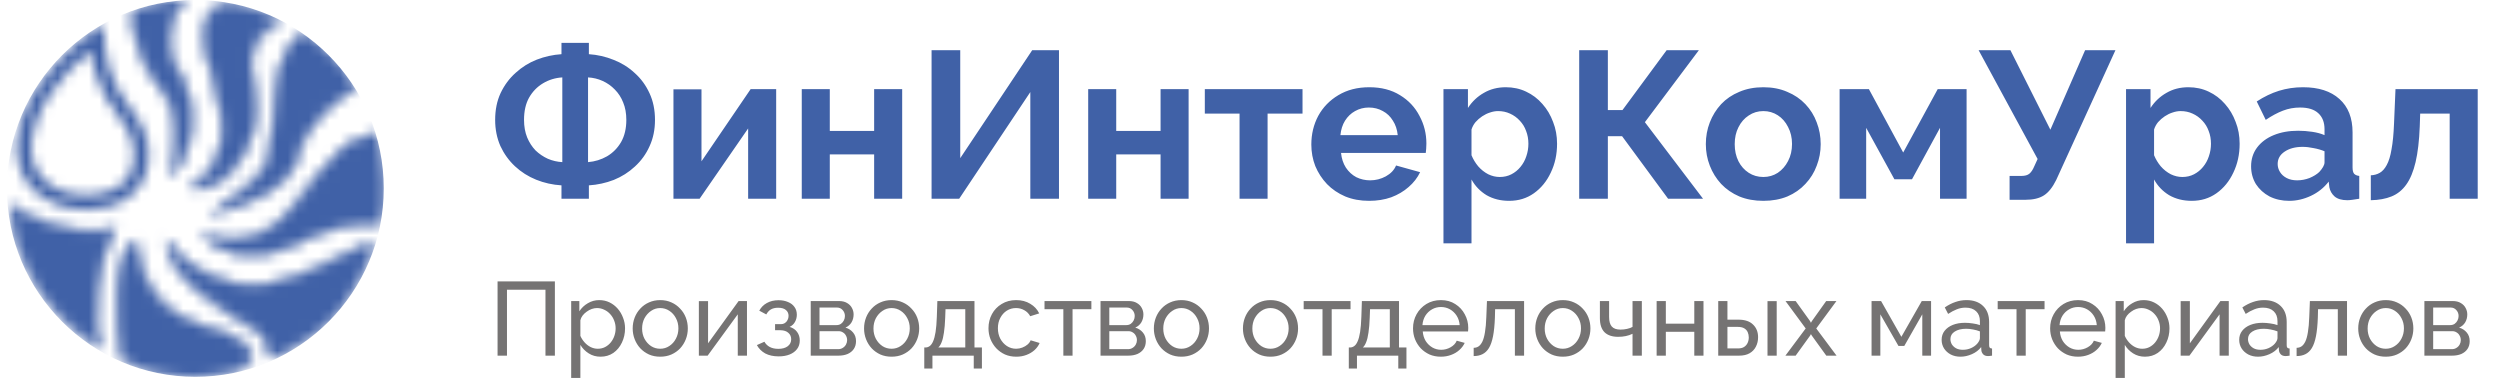
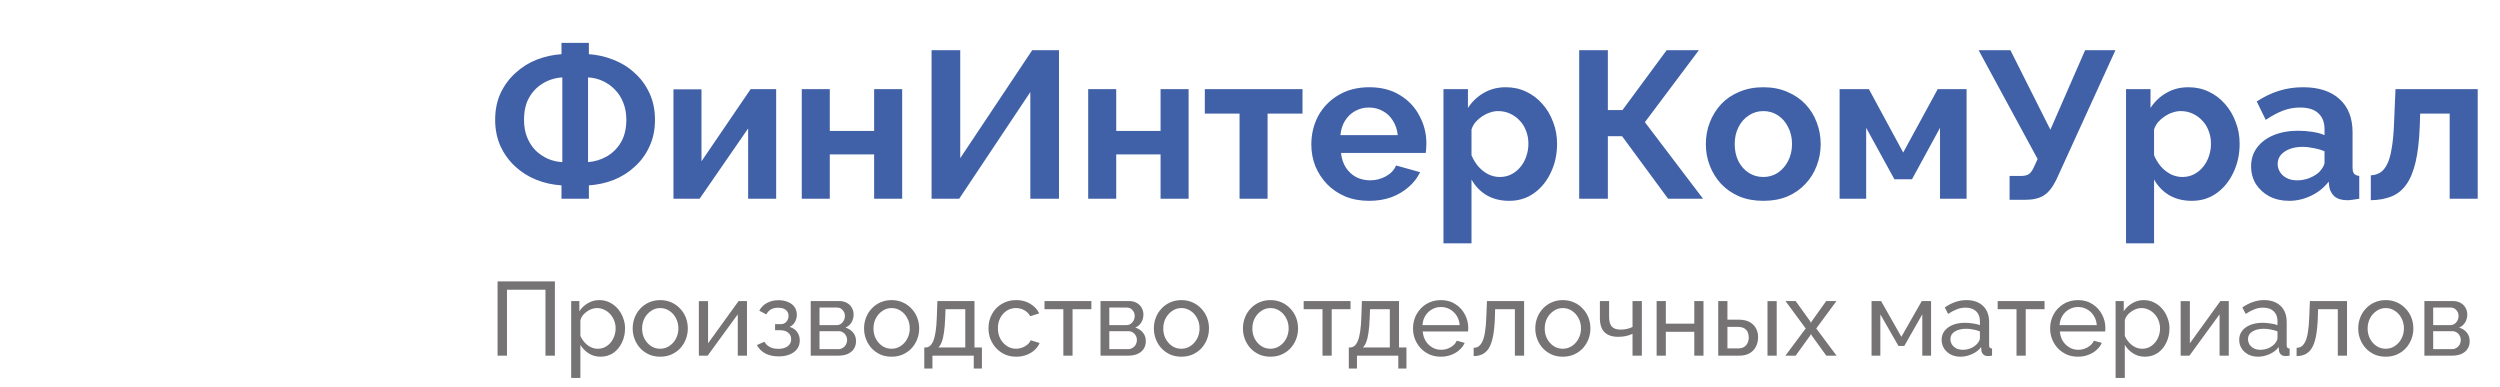
<svg xmlns="http://www.w3.org/2000/svg" width="239" height="37" viewBox="0 0 239 37" fill="none">
  <mask id="mask0_299_4979" style="mask-type:alpha" maskUnits="userSpaceOnUse" x="0" y="-1" width="37" height="38">
-     <path d="M25.914 27.102C21.201 28.045 17.329 24.914 15.982 23.23C16.319 26.429 20.484 29.195 24.399 31.479C26.419 32.657 24.904 34.845 26.924 33.835C32.457 30.985 33.815 27.967 35.323 24.616L35.341 24.577C36.856 21.21 31.806 25.924 25.914 27.102Z" fill="black" stroke="black" stroke-width="0.281" />
    <path d="M19.853 31.31C15.544 30.098 13.625 27.607 12.952 23.062C10.662 24.408 11.1 30.974 11.605 34.172C14.702 36.461 20.527 36.36 23.052 35.182C24.936 34.303 24.163 32.522 19.853 31.31Z" fill="black" stroke="black" stroke-width="0.281" />
    <path d="M28.439 14.982C29.112 11.952 32.086 9.371 33.993 8.417C32.478 5.387 29.673 3.535 29.112 3.198C25.577 4.882 26.483 12.217 25.745 14.982C25.072 17.507 22.042 18.854 20.358 20.369C23.052 19.864 27.767 18.006 28.439 14.982Z" fill="black" stroke="black" stroke-width="0.281" />
    <path d="M19.854 5.555C18.776 1.65 20.527 0.505 21.706 0.337C22.514 0.202 25.633 1.234 26.924 1.852L26.082 2.357C21.537 5.555 26.082 8.585 23.726 13.803C21.89 17.869 19.237 18.236 18.339 18.012C22.716 14.813 21.201 10.437 19.854 5.555Z" fill="black" stroke="black" stroke-width="0.281" />
    <path d="M12.279 11.278C9.56 7.932 9.361 5.218 9.249 3.535C7.79 4.545 4.277 7.432 2.852 11.278C0.857 16.665 4.5 19.359 8.239 19.359C14.169 19.359 14.467 13.972 12.279 11.278Z" stroke="black" stroke-width="1.403" />
    <path d="M9.585 33.162C8.575 30.637 9.36 24.745 10.931 21.883C7.026 22.826 2.515 20.761 1 19.695C1.337 25.587 5.714 31.31 9.585 33.162Z" fill="black" stroke="black" stroke-width="0.281" />
    <path d="M17.5 0C16.019 0 13.738 0.729 12.784 1.01C12.559 2.693 13.236 5.966 15.48 8.585C17.5 10.942 16.659 14.813 16.49 16.665C18.51 14.645 18.995 9.729 16.995 6.733C15.309 4.208 16.49 1.291 17.5 0Z" fill="black" stroke="black" stroke-width="0.281" />
    <path d="M28.102 19.695C24.735 24.005 21.2 22.893 19.517 22.557C21.2 24.577 25.24 24.913 28.438 23.23C31.249 21.751 33.993 21.21 36.35 21.378C37.023 19.628 36.687 14.982 36.013 12.793C32.983 13.467 32.31 14.309 28.102 19.695Z" fill="black" stroke="black" stroke-width="0.281" />
  </mask>
  <g mask="url(#mask0_299_4979)">
-     <circle cx="18.676" cy="18.012" r="18.012" fill="#4061A7" />
-   </g>
+     </g>
  <path d="M53.677 19V17.72C52.824 17.667 52.017 17.487 51.257 17.18C50.497 16.873 49.824 16.447 49.237 15.9C48.65 15.353 48.184 14.707 47.837 13.96C47.504 13.2 47.337 12.367 47.337 11.46C47.337 10.5 47.51 9.647 47.857 8.9C48.217 8.14 48.697 7.493 49.297 6.96C49.897 6.413 50.57 5.993 51.317 5.7C52.077 5.407 52.864 5.233 53.677 5.18V4.1H56.297V5.18C57.11 5.233 57.897 5.413 58.657 5.72C59.417 6.013 60.09 6.433 60.677 6.98C61.277 7.513 61.75 8.16 62.097 8.92C62.444 9.667 62.617 10.513 62.617 11.46C62.617 12.393 62.444 13.233 62.097 13.98C61.764 14.727 61.297 15.373 60.697 15.92C60.11 16.467 59.437 16.893 58.677 17.2C57.917 17.493 57.123 17.667 56.297 17.72V19H53.677ZM53.757 15.5V7.4C53.09 7.44 52.477 7.627 51.917 7.96C51.357 8.293 50.91 8.753 50.577 9.34C50.257 9.913 50.097 10.62 50.097 11.46C50.097 12.087 50.197 12.647 50.397 13.14C50.597 13.62 50.864 14.033 51.197 14.38C51.544 14.713 51.937 14.98 52.377 15.18C52.817 15.367 53.277 15.473 53.757 15.5ZM56.217 15.5C56.87 15.447 57.477 15.26 58.037 14.94C58.597 14.607 59.044 14.153 59.377 13.58C59.71 12.993 59.877 12.287 59.877 11.46C59.877 10.833 59.777 10.28 59.577 9.8C59.39 9.32 59.123 8.907 58.777 8.56C58.444 8.213 58.057 7.94 57.617 7.74C57.177 7.54 56.71 7.427 56.217 7.4V15.5ZM64.382 19V8.54H67.062V15.42L71.762 8.52H74.202V19H71.522V12.28L66.882 19H64.382ZM76.648 19V8.52H79.328V12.52H83.568V8.52H86.248V19H83.568V14.76H79.328V19H76.648ZM89.058 19V4.8H91.799V15.12L98.678 4.8H101.239V19H98.499V8.8L91.698 19H89.058ZM104.031 19V8.52H106.711V12.52H110.951V8.52H113.631V19H110.951V14.76H106.711V19H104.031ZM118.501 19V10.86H115.181V8.52H124.521V10.86H121.181V19H118.501ZM130.883 19.2C130.043 19.2 129.283 19.06 128.603 18.78C127.923 18.487 127.343 18.093 126.863 17.6C126.383 17.093 126.009 16.52 125.743 15.88C125.489 15.227 125.363 14.54 125.363 13.82C125.363 12.82 125.583 11.907 126.023 11.08C126.476 10.253 127.116 9.593 127.943 9.1C128.783 8.593 129.769 8.34 130.903 8.34C132.049 8.34 133.029 8.593 133.843 9.1C134.656 9.593 135.276 10.253 135.703 11.08C136.143 11.893 136.363 12.773 136.363 13.72C136.363 13.88 136.356 14.047 136.343 14.22C136.329 14.38 136.316 14.513 136.303 14.62H128.203C128.256 15.153 128.409 15.62 128.663 16.02C128.929 16.42 129.263 16.727 129.663 16.94C130.076 17.14 130.516 17.24 130.983 17.24C131.516 17.24 132.016 17.113 132.483 16.86C132.963 16.593 133.289 16.247 133.463 15.82L135.763 16.46C135.509 16.993 135.143 17.467 134.663 17.88C134.196 18.293 133.643 18.62 133.003 18.86C132.363 19.087 131.656 19.2 130.883 19.2ZM128.143 12.92H133.623C133.569 12.387 133.416 11.927 133.163 11.54C132.923 11.14 132.603 10.833 132.203 10.62C131.803 10.393 131.356 10.28 130.863 10.28C130.383 10.28 129.943 10.393 129.543 10.62C129.156 10.833 128.836 11.14 128.583 11.54C128.343 11.927 128.196 12.387 128.143 12.92ZM144.275 19.2C143.462 19.2 142.742 19.02 142.115 18.66C141.502 18.287 141.022 17.787 140.675 17.16V23.26H137.995V8.52H140.335V10.32C140.735 9.707 141.242 9.227 141.855 8.88C142.469 8.52 143.169 8.34 143.955 8.34C144.662 8.34 145.309 8.48 145.895 8.76C146.495 9.04 147.015 9.433 147.455 9.94C147.895 10.433 148.235 11.007 148.475 11.66C148.729 12.3 148.855 12.993 148.855 13.74C148.855 14.753 148.655 15.673 148.255 16.5C147.869 17.327 147.329 17.987 146.635 18.48C145.955 18.96 145.169 19.2 144.275 19.2ZM143.375 16.92C143.789 16.92 144.162 16.833 144.495 16.66C144.829 16.487 145.115 16.253 145.355 15.96C145.609 15.653 145.795 15.313 145.915 14.94C146.049 14.553 146.115 14.153 146.115 13.74C146.115 13.3 146.042 12.893 145.895 12.52C145.762 12.147 145.562 11.82 145.295 11.54C145.029 11.247 144.715 11.02 144.355 10.86C144.009 10.7 143.629 10.62 143.215 10.62C142.962 10.62 142.702 10.667 142.435 10.76C142.182 10.84 141.935 10.96 141.695 11.12C141.455 11.28 141.242 11.467 141.055 11.68C140.882 11.893 140.755 12.127 140.675 12.38V14.84C140.835 15.227 141.049 15.58 141.315 15.9C141.595 16.22 141.915 16.473 142.275 16.66C142.635 16.833 143.002 16.92 143.375 16.92ZM150.971 19V4.8H153.711V10.52H155.111L159.331 4.8H162.411L157.251 11.68L162.811 19H159.471L155.071 13.02H153.711V19H150.971ZM168.578 19.2C167.724 19.2 166.958 19.06 166.278 18.78C165.598 18.487 165.018 18.087 164.538 17.58C164.071 17.073 163.711 16.493 163.458 15.84C163.204 15.187 163.078 14.5 163.078 13.78C163.078 13.047 163.204 12.353 163.458 11.7C163.711 11.047 164.071 10.467 164.538 9.96C165.018 9.453 165.598 9.06 166.278 8.78C166.958 8.487 167.724 8.34 168.578 8.34C169.431 8.34 170.191 8.487 170.858 8.78C171.538 9.06 172.118 9.453 172.598 9.96C173.078 10.467 173.438 11.047 173.678 11.7C173.931 12.353 174.058 13.047 174.058 13.78C174.058 14.5 173.931 15.187 173.678 15.84C173.438 16.493 173.078 17.073 172.598 17.58C172.131 18.087 171.558 18.487 170.878 18.78C170.198 19.06 169.431 19.2 168.578 19.2ZM165.838 13.78C165.838 14.393 165.958 14.94 166.198 15.42C166.438 15.887 166.764 16.253 167.178 16.52C167.591 16.787 168.058 16.92 168.578 16.92C169.084 16.92 169.544 16.787 169.958 16.52C170.371 16.24 170.698 15.867 170.938 15.4C171.191 14.92 171.318 14.373 171.318 13.76C171.318 13.16 171.191 12.62 170.938 12.14C170.698 11.66 170.371 11.287 169.958 11.02C169.544 10.753 169.084 10.62 168.578 10.62C168.058 10.62 167.591 10.76 167.178 11.04C166.764 11.307 166.438 11.68 166.198 12.16C165.958 12.627 165.838 13.167 165.838 13.78ZM175.866 19V8.52H178.666L181.946 14.58L185.246 8.52H188.006V19H185.466V12.22L182.786 17.14H181.106L178.406 12.22V19H175.866ZM192.116 19.1V16.82H193.236C193.583 16.82 193.843 16.747 194.016 16.6C194.189 16.453 194.343 16.22 194.476 15.9L194.796 15.2L189.156 4.8H192.196L196.016 12.4L199.336 4.8H202.236L196.576 17.2C196.229 17.907 195.836 18.4 195.396 18.68C194.956 18.96 194.369 19.1 193.636 19.1H192.116ZM209.529 19.2C208.716 19.2 207.996 19.02 207.369 18.66C206.756 18.287 206.276 17.787 205.929 17.16V23.26H203.249V8.52H205.589V10.32C205.989 9.707 206.496 9.227 207.109 8.88C207.723 8.52 208.423 8.34 209.209 8.34C209.916 8.34 210.563 8.48 211.149 8.76C211.749 9.04 212.269 9.433 212.709 9.94C213.149 10.433 213.489 11.007 213.729 11.66C213.983 12.3 214.109 12.993 214.109 13.74C214.109 14.753 213.909 15.673 213.509 16.5C213.123 17.327 212.583 17.987 211.889 18.48C211.209 18.96 210.423 19.2 209.529 19.2ZM208.629 16.92C209.043 16.92 209.416 16.833 209.749 16.66C210.083 16.487 210.369 16.253 210.609 15.96C210.863 15.653 211.049 15.313 211.169 14.94C211.303 14.553 211.369 14.153 211.369 13.74C211.369 13.3 211.296 12.893 211.149 12.52C211.016 12.147 210.816 11.82 210.549 11.54C210.283 11.247 209.969 11.02 209.609 10.86C209.263 10.7 208.883 10.62 208.469 10.62C208.216 10.62 207.956 10.667 207.689 10.76C207.436 10.84 207.189 10.96 206.949 11.12C206.709 11.28 206.496 11.467 206.309 11.68C206.136 11.893 206.009 12.127 205.929 12.38V14.84C206.089 15.227 206.303 15.58 206.569 15.9C206.849 16.22 207.169 16.473 207.529 16.66C207.889 16.833 208.256 16.92 208.629 16.92ZM215.205 15.9C215.205 15.22 215.392 14.627 215.765 14.12C216.152 13.6 216.685 13.2 217.365 12.92C218.045 12.64 218.825 12.5 219.705 12.5C220.145 12.5 220.592 12.533 221.045 12.6C221.498 12.667 221.892 12.773 222.225 12.92V12.36C222.225 11.693 222.025 11.18 221.625 10.82C221.238 10.46 220.658 10.28 219.885 10.28C219.312 10.28 218.765 10.38 218.245 10.58C217.725 10.78 217.178 11.073 216.605 11.46L215.745 9.7C216.438 9.247 217.145 8.907 217.865 8.68C218.598 8.453 219.365 8.34 220.165 8.34C221.658 8.34 222.818 8.713 223.645 9.46C224.485 10.207 224.905 11.273 224.905 12.66V16C224.905 16.28 224.952 16.48 225.045 16.6C225.152 16.72 225.318 16.793 225.545 16.82V19C225.305 19.04 225.085 19.073 224.885 19.1C224.698 19.127 224.538 19.14 224.405 19.14C223.872 19.14 223.465 19.02 223.185 18.78C222.918 18.54 222.752 18.247 222.685 17.9L222.625 17.36C222.172 17.947 221.605 18.4 220.925 18.72C220.245 19.04 219.552 19.2 218.845 19.2C218.152 19.2 217.525 19.06 216.965 18.78C216.418 18.487 215.985 18.093 215.665 17.6C215.358 17.093 215.205 16.527 215.205 15.9ZM221.725 16.44C221.872 16.28 221.992 16.12 222.085 15.96C222.178 15.8 222.225 15.653 222.225 15.52V14.46C221.905 14.327 221.558 14.227 221.185 14.16C220.812 14.08 220.458 14.04 220.125 14.04C219.432 14.04 218.858 14.193 218.405 14.5C217.965 14.793 217.745 15.187 217.745 15.68C217.745 15.947 217.818 16.2 217.965 16.44C218.112 16.68 218.325 16.873 218.605 17.02C218.885 17.167 219.218 17.24 219.605 17.24C220.005 17.24 220.398 17.167 220.785 17.02C221.172 16.86 221.485 16.667 221.725 16.44ZM226.649 19.14V16.76C226.969 16.747 227.256 16.667 227.509 16.52C227.763 16.373 227.983 16.127 228.169 15.78C228.369 15.42 228.523 14.92 228.629 14.28C228.749 13.64 228.829 12.82 228.869 11.82L229.009 8.52H236.869V19H234.189V10.86H231.369L231.329 12.08C231.276 13.453 231.143 14.593 230.929 15.5C230.716 16.407 230.416 17.127 230.029 17.66C229.656 18.18 229.189 18.553 228.629 18.78C228.069 19.007 227.409 19.127 226.649 19.14Z" fill="#4061A7" />
  <path d="M47.567 34V26.9H53.047V34H52.147V27.7H48.467V34H47.567ZM57.414 34.1C56.988 34.1 56.608 33.993 56.275 33.78C55.941 33.567 55.678 33.297 55.484 32.97V36.13H54.605V28.78H55.385V29.76C55.591 29.44 55.861 29.183 56.194 28.99C56.528 28.79 56.891 28.69 57.285 28.69C57.645 28.69 57.974 28.763 58.275 28.91C58.575 29.057 58.834 29.257 59.054 29.51C59.275 29.763 59.444 30.053 59.565 30.38C59.691 30.7 59.755 31.037 59.755 31.39C59.755 31.883 59.654 32.337 59.455 32.75C59.261 33.163 58.988 33.493 58.635 33.74C58.281 33.98 57.874 34.1 57.414 34.1ZM57.145 33.34C57.404 33.34 57.638 33.287 57.844 33.18C58.058 33.067 58.238 32.92 58.385 32.74C58.538 32.553 58.654 32.343 58.734 32.11C58.815 31.877 58.855 31.637 58.855 31.39C58.855 31.13 58.808 30.883 58.715 30.65C58.628 30.417 58.501 30.21 58.334 30.03C58.175 29.85 57.984 29.71 57.764 29.61C57.551 29.503 57.318 29.45 57.065 29.45C56.904 29.45 56.738 29.48 56.565 29.54C56.398 29.6 56.238 29.687 56.084 29.8C55.931 29.907 55.801 30.03 55.694 30.17C55.588 30.31 55.518 30.46 55.484 30.62V32.11C55.584 32.337 55.718 32.543 55.885 32.73C56.051 32.917 56.245 33.067 56.465 33.18C56.684 33.287 56.911 33.34 57.145 33.34ZM63.115 34.1C62.722 34.1 62.365 34.03 62.045 33.89C61.725 33.743 61.448 33.547 61.215 33.3C60.982 33.047 60.802 32.757 60.675 32.43C60.548 32.103 60.485 31.76 60.485 31.4C60.485 31.033 60.548 30.687 60.675 30.36C60.802 30.033 60.982 29.747 61.215 29.5C61.448 29.247 61.725 29.05 62.045 28.91C62.372 28.763 62.728 28.69 63.115 28.69C63.508 28.69 63.865 28.763 64.185 28.91C64.505 29.05 64.782 29.247 65.015 29.5C65.255 29.747 65.438 30.033 65.565 30.36C65.692 30.687 65.755 31.033 65.755 31.4C65.755 31.76 65.692 32.103 65.565 32.43C65.438 32.757 65.258 33.047 65.025 33.3C64.792 33.547 64.512 33.743 64.185 33.89C63.865 34.03 63.508 34.1 63.115 34.1ZM61.385 31.41C61.385 31.77 61.462 32.097 61.615 32.39C61.775 32.683 61.985 32.917 62.245 33.09C62.505 33.257 62.795 33.34 63.115 33.34C63.435 33.34 63.725 33.253 63.985 33.08C64.252 32.907 64.462 32.673 64.615 32.38C64.775 32.08 64.855 31.75 64.855 31.39C64.855 31.03 64.775 30.703 64.615 30.41C64.462 30.117 64.252 29.883 63.985 29.71C63.725 29.537 63.435 29.45 63.115 29.45C62.795 29.45 62.505 29.54 62.245 29.72C61.985 29.893 61.775 30.127 61.615 30.42C61.462 30.713 61.385 31.043 61.385 31.41ZM66.811 34V28.79H67.691V32.82L70.611 28.78H71.411V34H70.531V30.05L67.651 34H66.811ZM74.447 34.07C73.941 34.07 73.511 33.977 73.157 33.79C72.811 33.597 72.544 33.33 72.357 32.99L73.077 32.67C73.197 32.883 73.367 33.05 73.587 33.17C73.814 33.29 74.087 33.35 74.407 33.35C74.787 33.35 75.087 33.267 75.307 33.1C75.527 32.933 75.637 32.71 75.637 32.43C75.637 32.177 75.547 31.973 75.367 31.82C75.194 31.66 74.947 31.577 74.627 31.57H74.097V30.99H74.657C74.797 30.99 74.921 30.957 75.027 30.89C75.141 30.817 75.227 30.72 75.287 30.6C75.354 30.48 75.387 30.347 75.387 30.2C75.387 29.967 75.304 29.78 75.137 29.64C74.971 29.493 74.721 29.42 74.387 29.42C74.114 29.42 73.884 29.473 73.697 29.58C73.517 29.687 73.371 29.847 73.257 30.06L72.587 29.7C72.754 29.387 72.994 29.143 73.307 28.97C73.627 28.79 74.001 28.7 74.427 28.7C74.767 28.7 75.067 28.757 75.327 28.87C75.594 28.977 75.801 29.133 75.947 29.34C76.101 29.547 76.177 29.797 76.177 30.09C76.177 30.337 76.117 30.567 75.997 30.78C75.884 30.987 75.714 31.143 75.487 31.25C75.801 31.343 76.041 31.507 76.207 31.74C76.374 31.967 76.457 32.237 76.457 32.55C76.457 32.87 76.371 33.143 76.197 33.37C76.024 33.597 75.787 33.77 75.487 33.89C75.187 34.01 74.841 34.07 74.447 34.07ZM77.505 34V28.78H80.205C80.518 28.78 80.778 28.843 80.985 28.97C81.191 29.09 81.345 29.247 81.445 29.44C81.551 29.633 81.605 29.84 81.605 30.06C81.605 30.34 81.538 30.593 81.405 30.82C81.271 31.04 81.078 31.207 80.825 31.32C81.125 31.407 81.368 31.563 81.555 31.79C81.741 32.01 81.835 32.283 81.835 32.61C81.835 32.903 81.765 33.153 81.625 33.36C81.485 33.567 81.288 33.727 81.035 33.84C80.781 33.947 80.488 34 80.155 34H77.505ZM78.345 33.38H80.135C80.295 33.38 80.438 33.34 80.565 33.26C80.698 33.18 80.801 33.073 80.875 32.94C80.948 32.807 80.985 32.667 80.985 32.52C80.985 32.36 80.948 32.217 80.875 32.09C80.808 31.957 80.711 31.853 80.585 31.78C80.465 31.7 80.325 31.66 80.165 31.66H78.345V33.38ZM78.345 31.08H79.975C80.135 31.08 80.275 31.04 80.395 30.96C80.515 30.873 80.608 30.763 80.675 30.63C80.741 30.497 80.775 30.357 80.775 30.21C80.775 29.99 80.701 29.8 80.555 29.64C80.415 29.48 80.231 29.4 80.005 29.4H78.345V31.08ZM85.234 34.1C84.841 34.1 84.484 34.03 84.164 33.89C83.844 33.743 83.567 33.547 83.334 33.3C83.101 33.047 82.921 32.757 82.794 32.43C82.668 32.103 82.604 31.76 82.604 31.4C82.604 31.033 82.668 30.687 82.794 30.36C82.921 30.033 83.101 29.747 83.334 29.5C83.567 29.247 83.844 29.05 84.164 28.91C84.491 28.763 84.847 28.69 85.234 28.69C85.627 28.69 85.984 28.763 86.304 28.91C86.624 29.05 86.901 29.247 87.134 29.5C87.374 29.747 87.558 30.033 87.684 30.36C87.811 30.687 87.874 31.033 87.874 31.4C87.874 31.76 87.811 32.103 87.684 32.43C87.558 32.757 87.377 33.047 87.144 33.3C86.911 33.547 86.631 33.743 86.304 33.89C85.984 34.03 85.627 34.1 85.234 34.1ZM83.504 31.41C83.504 31.77 83.581 32.097 83.734 32.39C83.894 32.683 84.104 32.917 84.364 33.09C84.624 33.257 84.914 33.34 85.234 33.34C85.554 33.34 85.844 33.253 86.104 33.08C86.371 32.907 86.581 32.673 86.734 32.38C86.894 32.08 86.974 31.75 86.974 31.39C86.974 31.03 86.894 30.703 86.734 30.41C86.581 30.117 86.371 29.883 86.104 29.71C85.844 29.537 85.554 29.45 85.234 29.45C84.914 29.45 84.624 29.54 84.364 29.72C84.104 29.893 83.894 30.127 83.734 30.42C83.581 30.713 83.504 31.043 83.504 31.41ZM88.361 35.23V33.22H88.471C88.617 33.22 88.751 33.177 88.871 33.09C88.997 33.003 89.107 32.853 89.201 32.64C89.3 32.42 89.38 32.12 89.441 31.74C89.501 31.36 89.54 30.877 89.561 30.29L89.611 28.78H93.16V33.22H93.871V35.23H93.091V34H89.141V35.23H88.361ZM89.701 33.22H92.281V29.56H90.391L90.361 30.37C90.341 30.937 90.3 31.413 90.24 31.8C90.187 32.18 90.114 32.483 90.02 32.71C89.934 32.937 89.827 33.107 89.701 33.22ZM97.159 34.1C96.765 34.1 96.405 34.03 96.079 33.89C95.759 33.743 95.479 33.543 95.239 33.29C95.005 33.037 94.822 32.747 94.689 32.42C94.562 32.093 94.499 31.747 94.499 31.38C94.499 30.887 94.609 30.437 94.829 30.03C95.049 29.623 95.359 29.3 95.759 29.06C96.159 28.813 96.622 28.69 97.149 28.69C97.662 28.69 98.109 28.807 98.489 29.04C98.875 29.267 99.162 29.573 99.349 29.96L98.489 30.23C98.355 29.983 98.169 29.793 97.929 29.66C97.689 29.52 97.422 29.45 97.129 29.45C96.809 29.45 96.515 29.533 96.249 29.7C95.989 29.867 95.782 30.097 95.629 30.39C95.475 30.677 95.399 31.007 95.399 31.38C95.399 31.747 95.475 32.08 95.629 32.38C95.789 32.673 95.999 32.907 96.259 33.08C96.525 33.253 96.819 33.34 97.139 33.34C97.345 33.34 97.542 33.303 97.729 33.23C97.922 33.157 98.089 33.06 98.229 32.94C98.375 32.813 98.475 32.677 98.529 32.53L99.389 32.79C99.282 33.043 99.119 33.27 98.899 33.47C98.685 33.663 98.429 33.817 98.129 33.93C97.835 34.043 97.512 34.1 97.159 34.1ZM101.656 34V29.56H99.856V28.78H104.336V29.56H102.536V34H101.656ZM105.21 34V28.78H107.91C108.223 28.78 108.483 28.843 108.69 28.97C108.896 29.09 109.05 29.247 109.15 29.44C109.256 29.633 109.31 29.84 109.31 30.06C109.31 30.34 109.243 30.593 109.11 30.82C108.976 31.04 108.783 31.207 108.53 31.32C108.83 31.407 109.073 31.563 109.26 31.79C109.446 32.01 109.54 32.283 109.54 32.61C109.54 32.903 109.47 33.153 109.33 33.36C109.19 33.567 108.993 33.727 108.74 33.84C108.486 33.947 108.193 34 107.86 34H105.21ZM106.05 33.38H107.84C108 33.38 108.143 33.34 108.27 33.26C108.403 33.18 108.506 33.073 108.58 32.94C108.653 32.807 108.69 32.667 108.69 32.52C108.69 32.36 108.653 32.217 108.58 32.09C108.513 31.957 108.416 31.853 108.29 31.78C108.17 31.7 108.03 31.66 107.87 31.66H106.05V33.38ZM106.05 31.08H107.68C107.84 31.08 107.98 31.04 108.1 30.96C108.22 30.873 108.313 30.763 108.38 30.63C108.446 30.497 108.48 30.357 108.48 30.21C108.48 29.99 108.406 29.8 108.26 29.64C108.12 29.48 107.936 29.4 107.71 29.4H106.05V31.08ZM112.939 34.1C112.546 34.1 112.189 34.03 111.869 33.89C111.549 33.743 111.273 33.547 111.039 33.3C110.806 33.047 110.626 32.757 110.499 32.43C110.373 32.103 110.309 31.76 110.309 31.4C110.309 31.033 110.373 30.687 110.499 30.36C110.626 30.033 110.806 29.747 111.039 29.5C111.273 29.247 111.549 29.05 111.869 28.91C112.196 28.763 112.553 28.69 112.939 28.69C113.333 28.69 113.689 28.763 114.009 28.91C114.329 29.05 114.606 29.247 114.839 29.5C115.079 29.747 115.263 30.033 115.389 30.36C115.516 30.687 115.579 31.033 115.579 31.4C115.579 31.76 115.516 32.103 115.389 32.43C115.263 32.757 115.083 33.047 114.849 33.3C114.616 33.547 114.336 33.743 114.009 33.89C113.689 34.03 113.333 34.1 112.939 34.1ZM111.209 31.41C111.209 31.77 111.286 32.097 111.439 32.39C111.599 32.683 111.809 32.917 112.069 33.09C112.329 33.257 112.619 33.34 112.939 33.34C113.259 33.34 113.549 33.253 113.809 33.08C114.076 32.907 114.286 32.673 114.439 32.38C114.599 32.08 114.679 31.75 114.679 31.39C114.679 31.03 114.599 30.703 114.439 30.41C114.286 30.117 114.076 29.883 113.809 29.71C113.549 29.537 113.259 29.45 112.939 29.45C112.619 29.45 112.329 29.54 112.069 29.72C111.809 29.893 111.599 30.127 111.439 30.42C111.286 30.713 111.209 31.043 111.209 31.41ZM121.455 34.1C121.062 34.1 120.705 34.03 120.385 33.89C120.065 33.743 119.788 33.547 119.555 33.3C119.322 33.047 119.142 32.757 119.015 32.43C118.888 32.103 118.825 31.76 118.825 31.4C118.825 31.033 118.888 30.687 119.015 30.36C119.142 30.033 119.322 29.747 119.555 29.5C119.788 29.247 120.065 29.05 120.385 28.91C120.712 28.763 121.068 28.69 121.455 28.69C121.848 28.69 122.205 28.763 122.525 28.91C122.845 29.05 123.122 29.247 123.355 29.5C123.595 29.747 123.778 30.033 123.905 30.36C124.032 30.687 124.095 31.033 124.095 31.4C124.095 31.76 124.032 32.103 123.905 32.43C123.778 32.757 123.598 33.047 123.365 33.3C123.132 33.547 122.852 33.743 122.525 33.89C122.205 34.03 121.848 34.1 121.455 34.1ZM119.725 31.41C119.725 31.77 119.802 32.097 119.955 32.39C120.115 32.683 120.325 32.917 120.585 33.09C120.845 33.257 121.135 33.34 121.455 33.34C121.775 33.34 122.065 33.253 122.325 33.08C122.592 32.907 122.802 32.673 122.955 32.38C123.115 32.08 123.195 31.75 123.195 31.39C123.195 31.03 123.115 30.703 122.955 30.41C122.802 30.117 122.592 29.883 122.325 29.71C122.065 29.537 121.775 29.45 121.455 29.45C121.135 29.45 120.845 29.54 120.585 29.72C120.325 29.893 120.115 30.127 119.955 30.42C119.802 30.713 119.725 31.043 119.725 31.41ZM126.431 34V29.56H124.631V28.78H129.111V29.56H127.311V34H126.431ZM128.946 35.23V33.22H129.056C129.203 33.22 129.336 33.177 129.456 33.09C129.583 33.003 129.693 32.853 129.786 32.64C129.886 32.42 129.966 32.12 130.026 31.74C130.086 31.36 130.126 30.877 130.146 30.29L130.196 28.78H133.746V33.22H134.456V35.23H133.676V34H129.726V35.23H128.946ZM130.286 33.22H132.866V29.56H130.976L130.946 30.37C130.926 30.937 130.886 31.413 130.826 31.8C130.773 32.18 130.7 32.483 130.606 32.71C130.52 32.937 130.413 33.107 130.286 33.22ZM137.745 34.1C137.351 34.1 136.991 34.03 136.665 33.89C136.345 33.743 136.065 33.547 135.825 33.3C135.591 33.047 135.408 32.757 135.275 32.43C135.148 32.103 135.085 31.757 135.085 31.39C135.085 30.897 135.198 30.447 135.425 30.04C135.651 29.633 135.965 29.307 136.365 29.06C136.771 28.813 137.235 28.69 137.755 28.69C138.281 28.69 138.738 28.817 139.125 29.07C139.518 29.317 139.821 29.643 140.035 30.05C140.255 30.45 140.365 30.883 140.365 31.35C140.365 31.417 140.361 31.483 140.355 31.55C140.355 31.61 140.351 31.657 140.345 31.69H136.015C136.041 32.03 136.135 32.333 136.295 32.6C136.461 32.86 136.675 33.067 136.935 33.22C137.195 33.367 137.475 33.44 137.775 33.44C138.095 33.44 138.395 33.36 138.675 33.2C138.961 33.04 139.158 32.83 139.265 32.57L140.025 32.78C139.911 33.033 139.741 33.26 139.515 33.46C139.295 33.66 139.031 33.817 138.725 33.93C138.425 34.043 138.098 34.1 137.745 34.1ZM135.985 31.08H139.545C139.518 30.74 139.421 30.44 139.255 30.18C139.088 29.92 138.875 29.717 138.615 29.57C138.355 29.423 138.068 29.35 137.755 29.35C137.448 29.35 137.165 29.423 136.905 29.57C136.645 29.717 136.431 29.92 136.265 30.18C136.105 30.44 136.011 30.74 135.985 31.08ZM140.883 34.04V33.25C141.056 33.25 141.209 33.207 141.343 33.12C141.483 33.027 141.606 32.873 141.713 32.66C141.819 32.44 141.903 32.14 141.963 31.76C142.029 31.373 142.073 30.883 142.093 30.29L142.153 28.78H145.703V34H144.823V29.56H142.933L142.913 30.37C142.886 31.083 142.826 31.677 142.733 32.15C142.639 32.623 142.509 32.997 142.343 33.27C142.176 33.543 141.969 33.74 141.723 33.86C141.483 33.98 141.203 34.04 140.883 34.04ZM149.404 34.1C149.011 34.1 148.654 34.03 148.334 33.89C148.014 33.743 147.737 33.547 147.504 33.3C147.271 33.047 147.091 32.757 146.964 32.43C146.837 32.103 146.774 31.76 146.774 31.4C146.774 31.033 146.837 30.687 146.964 30.36C147.091 30.033 147.271 29.747 147.504 29.5C147.737 29.247 148.014 29.05 148.334 28.91C148.661 28.763 149.017 28.69 149.404 28.69C149.797 28.69 150.154 28.763 150.474 28.91C150.794 29.05 151.071 29.247 151.304 29.5C151.544 29.747 151.727 30.033 151.854 30.36C151.981 30.687 152.044 31.033 152.044 31.4C152.044 31.76 151.981 32.103 151.854 32.43C151.727 32.757 151.547 33.047 151.314 33.3C151.081 33.547 150.801 33.743 150.474 33.89C150.154 34.03 149.797 34.1 149.404 34.1ZM147.674 31.41C147.674 31.77 147.751 32.097 147.904 32.39C148.064 32.683 148.274 32.917 148.534 33.09C148.794 33.257 149.084 33.34 149.404 33.34C149.724 33.34 150.014 33.253 150.274 33.08C150.541 32.907 150.751 32.673 150.904 32.38C151.064 32.08 151.144 31.75 151.144 31.39C151.144 31.03 151.064 30.703 150.904 30.41C150.751 30.117 150.541 29.883 150.274 29.71C150.014 29.537 149.724 29.45 149.404 29.45C149.084 29.45 148.794 29.54 148.534 29.72C148.274 29.893 148.064 30.127 147.904 30.42C147.751 30.713 147.674 31.043 147.674 31.41ZM156.07 34V31.91C155.864 32.01 155.647 32.083 155.42 32.13C155.2 32.177 154.957 32.2 154.69 32.2C154.124 32.2 153.69 32.053 153.39 31.76C153.097 31.46 152.95 31.013 152.95 30.42V28.78H153.83V30.3C153.83 30.72 153.917 31.027 154.09 31.22C154.264 31.413 154.54 31.51 154.92 31.51C155.134 31.51 155.344 31.487 155.55 31.44C155.764 31.393 155.937 31.33 156.07 31.25V28.78H156.96V34H156.07ZM158.374 34V28.78H159.254V30.94H161.974V28.78H162.854V34H161.974V31.72H159.254V34H158.374ZM164.263 34V28.78H165.143V30.56H166.202C166.816 30.56 167.279 30.717 167.593 31.03C167.913 31.337 168.073 31.74 168.073 32.24C168.073 32.573 168.003 32.873 167.863 33.14C167.729 33.407 167.529 33.617 167.263 33.77C166.996 33.923 166.663 34 166.263 34H164.263ZM165.143 33.31H166.143C166.389 33.31 166.586 33.263 166.733 33.17C166.886 33.07 166.999 32.94 167.073 32.78C167.146 32.62 167.183 32.447 167.183 32.26C167.183 32.08 167.149 31.913 167.083 31.76C167.016 31.607 166.906 31.483 166.753 31.39C166.599 31.297 166.389 31.25 166.123 31.25H165.143V33.31ZM168.973 34V28.79H169.853V34H168.973ZM171.664 28.78L173.044 30.7L173.124 30.86L173.214 30.7L174.584 28.78H175.564L173.634 31.4L175.574 34H174.594L173.214 32.09L173.124 31.94L173.044 32.09L171.664 34H170.684L172.624 31.4L170.694 28.78H171.664ZM178.921 34V28.78H179.831L181.771 32.2L183.721 28.78H184.611V34H183.771V30.05L182.051 33.07H181.491L179.761 30.05V34H178.921ZM185.62 32.49C185.62 32.157 185.714 31.87 185.9 31.63C186.094 31.383 186.357 31.193 186.69 31.06C187.024 30.927 187.41 30.86 187.85 30.86C188.084 30.86 188.33 30.88 188.59 30.92C188.85 30.953 189.08 31.007 189.28 31.08V30.7C189.28 30.3 189.16 29.987 188.92 29.76C188.68 29.527 188.34 29.41 187.9 29.41C187.614 29.41 187.337 29.463 187.07 29.57C186.81 29.67 186.534 29.817 186.24 30.01L185.92 29.39C186.26 29.157 186.6 28.983 186.94 28.87C187.28 28.75 187.634 28.69 188 28.69C188.667 28.69 189.194 28.877 189.58 29.25C189.967 29.617 190.16 30.13 190.16 30.79V33C190.16 33.107 190.18 33.187 190.22 33.24C190.267 33.287 190.34 33.313 190.44 33.32V34C190.354 34.013 190.277 34.023 190.21 34.03C190.15 34.037 190.1 34.04 190.06 34.04C189.854 34.04 189.697 33.983 189.59 33.87C189.49 33.757 189.434 33.637 189.42 33.51L189.4 33.18C189.174 33.473 188.877 33.7 188.51 33.86C188.144 34.02 187.78 34.1 187.42 34.1C187.074 34.1 186.764 34.03 186.49 33.89C186.217 33.743 186.004 33.55 185.85 33.31C185.697 33.063 185.62 32.79 185.62 32.49ZM189.02 32.86C189.1 32.767 189.164 32.673 189.21 32.58C189.257 32.48 189.28 32.397 189.28 32.33V31.68C189.074 31.6 188.857 31.54 188.63 31.5C188.404 31.453 188.18 31.43 187.96 31.43C187.514 31.43 187.15 31.52 186.87 31.7C186.597 31.873 186.46 32.113 186.46 32.42C186.46 32.587 186.504 32.75 186.59 32.91C186.684 33.063 186.817 33.19 186.99 33.29C187.17 33.39 187.39 33.44 187.65 33.44C187.924 33.44 188.184 33.387 188.43 33.28C188.677 33.167 188.874 33.027 189.02 32.86ZM192.779 34V29.56H190.979V28.78H195.459V29.56H193.659V34H192.779ZM198.653 34.1C198.259 34.1 197.899 34.03 197.573 33.89C197.253 33.743 196.973 33.547 196.733 33.3C196.499 33.047 196.316 32.757 196.183 32.43C196.056 32.103 195.993 31.757 195.993 31.39C195.993 30.897 196.106 30.447 196.333 30.04C196.559 29.633 196.873 29.307 197.273 29.06C197.679 28.813 198.143 28.69 198.663 28.69C199.189 28.69 199.646 28.817 200.033 29.07C200.426 29.317 200.729 29.643 200.943 30.05C201.163 30.45 201.273 30.883 201.273 31.35C201.273 31.417 201.269 31.483 201.263 31.55C201.263 31.61 201.259 31.657 201.253 31.69H196.923C196.949 32.03 197.043 32.333 197.203 32.6C197.369 32.86 197.583 33.067 197.843 33.22C198.103 33.367 198.383 33.44 198.683 33.44C199.003 33.44 199.303 33.36 199.583 33.2C199.869 33.04 200.066 32.83 200.173 32.57L200.933 32.78C200.819 33.033 200.649 33.26 200.423 33.46C200.203 33.66 199.939 33.817 199.633 33.93C199.333 34.043 199.006 34.1 198.653 34.1ZM196.893 31.08H200.453C200.426 30.74 200.329 30.44 200.163 30.18C199.996 29.92 199.783 29.717 199.523 29.57C199.263 29.423 198.976 29.35 198.663 29.35C198.356 29.35 198.073 29.423 197.813 29.57C197.553 29.717 197.339 29.92 197.173 30.18C197.013 30.44 196.919 30.74 196.893 31.08ZM205.061 34.1C204.634 34.1 204.254 33.993 203.921 33.78C203.588 33.567 203.324 33.297 203.131 32.97V36.13H202.251V28.78H203.031V29.76C203.238 29.44 203.508 29.183 203.841 28.99C204.174 28.79 204.538 28.69 204.931 28.69C205.291 28.69 205.621 28.763 205.921 28.91C206.221 29.057 206.481 29.257 206.701 29.51C206.921 29.763 207.091 30.053 207.211 30.38C207.338 30.7 207.401 31.037 207.401 31.39C207.401 31.883 207.301 32.337 207.101 32.75C206.908 33.163 206.634 33.493 206.281 33.74C205.928 33.98 205.521 34.1 205.061 34.1ZM204.791 33.34C205.051 33.34 205.284 33.287 205.491 33.18C205.704 33.067 205.884 32.92 206.031 32.74C206.184 32.553 206.301 32.343 206.381 32.11C206.461 31.877 206.501 31.637 206.501 31.39C206.501 31.13 206.454 30.883 206.361 30.65C206.274 30.417 206.148 30.21 205.981 30.03C205.821 29.85 205.631 29.71 205.411 29.61C205.198 29.503 204.964 29.45 204.711 29.45C204.551 29.45 204.384 29.48 204.211 29.54C204.044 29.6 203.884 29.687 203.731 29.8C203.578 29.907 203.448 30.03 203.341 30.17C203.234 30.31 203.164 30.46 203.131 30.62V32.11C203.231 32.337 203.364 32.543 203.531 32.73C203.698 32.917 203.891 33.067 204.111 33.18C204.331 33.287 204.558 33.34 204.791 33.34ZM208.471 34V28.79H209.351V32.82L212.271 28.78H213.071V34H212.191V30.05L209.311 34H208.471ZM214.068 32.49C214.068 32.157 214.161 31.87 214.348 31.63C214.541 31.383 214.804 31.193 215.138 31.06C215.471 30.927 215.858 30.86 216.298 30.86C216.531 30.86 216.778 30.88 217.038 30.92C217.298 30.953 217.528 31.007 217.728 31.08V30.7C217.728 30.3 217.608 29.987 217.368 29.76C217.128 29.527 216.788 29.41 216.348 29.41C216.061 29.41 215.784 29.463 215.518 29.57C215.258 29.67 214.981 29.817 214.688 30.01L214.368 29.39C214.708 29.157 215.048 28.983 215.388 28.87C215.728 28.75 216.081 28.69 216.448 28.69C217.114 28.69 217.641 28.877 218.028 29.25C218.414 29.617 218.608 30.13 218.608 30.79V33C218.608 33.107 218.628 33.187 218.668 33.24C218.714 33.287 218.788 33.313 218.888 33.32V34C218.801 34.013 218.724 34.023 218.658 34.03C218.598 34.037 218.548 34.04 218.508 34.04C218.301 34.04 218.144 33.983 218.038 33.87C217.938 33.757 217.881 33.637 217.868 33.51L217.848 33.18C217.621 33.473 217.324 33.7 216.958 33.86C216.591 34.02 216.228 34.1 215.868 34.1C215.521 34.1 215.211 34.03 214.938 33.89C214.664 33.743 214.451 33.55 214.298 33.31C214.144 33.063 214.068 32.79 214.068 32.49ZM217.468 32.86C217.548 32.767 217.611 32.673 217.658 32.58C217.704 32.48 217.728 32.397 217.728 32.33V31.68C217.521 31.6 217.304 31.54 217.078 31.5C216.851 31.453 216.628 31.43 216.408 31.43C215.961 31.43 215.598 31.52 215.318 31.7C215.044 31.873 214.908 32.113 214.908 32.42C214.908 32.587 214.951 32.75 215.038 32.91C215.131 33.063 215.264 33.19 215.438 33.29C215.618 33.39 215.838 33.44 216.098 33.44C216.371 33.44 216.631 33.387 216.878 33.28C217.124 33.167 217.321 33.027 217.468 32.86ZM219.555 34.04V33.25C219.728 33.25 219.881 33.207 220.015 33.12C220.155 33.027 220.278 32.873 220.385 32.66C220.491 32.44 220.575 32.14 220.635 31.76C220.701 31.373 220.745 30.883 220.765 30.29L220.825 28.78H224.375V34H223.495V29.56H221.605L221.585 30.37C221.558 31.083 221.498 31.677 221.405 32.15C221.311 32.623 221.181 32.997 221.015 33.27C220.848 33.543 220.641 33.74 220.395 33.86C220.155 33.98 219.875 34.04 219.555 34.04ZM228.076 34.1C227.683 34.1 227.326 34.03 227.006 33.89C226.686 33.743 226.409 33.547 226.176 33.3C225.943 33.047 225.763 32.757 225.636 32.43C225.509 32.103 225.446 31.76 225.446 31.4C225.446 31.033 225.509 30.687 225.636 30.36C225.763 30.033 225.943 29.747 226.176 29.5C226.409 29.247 226.686 29.05 227.006 28.91C227.333 28.763 227.689 28.69 228.076 28.69C228.469 28.69 228.826 28.763 229.146 28.91C229.466 29.05 229.743 29.247 229.976 29.5C230.216 29.747 230.399 30.033 230.526 30.36C230.653 30.687 230.716 31.033 230.716 31.4C230.716 31.76 230.653 32.103 230.526 32.43C230.399 32.757 230.219 33.047 229.986 33.3C229.753 33.547 229.473 33.743 229.146 33.89C228.826 34.03 228.469 34.1 228.076 34.1ZM226.346 31.41C226.346 31.77 226.423 32.097 226.576 32.39C226.736 32.683 226.946 32.917 227.206 33.09C227.466 33.257 227.756 33.34 228.076 33.34C228.396 33.34 228.686 33.253 228.946 33.08C229.213 32.907 229.423 32.673 229.576 32.38C229.736 32.08 229.816 31.75 229.816 31.39C229.816 31.03 229.736 30.703 229.576 30.41C229.423 30.117 229.213 29.883 228.946 29.71C228.686 29.537 228.396 29.45 228.076 29.45C227.756 29.45 227.466 29.54 227.206 29.72C226.946 29.893 226.736 30.127 226.576 30.42C226.423 30.713 226.346 31.043 226.346 31.41ZM231.772 34V28.78H234.472C234.786 28.78 235.046 28.843 235.252 28.97C235.459 29.09 235.612 29.247 235.712 29.44C235.819 29.633 235.872 29.84 235.872 30.06C235.872 30.34 235.806 30.593 235.672 30.82C235.539 31.04 235.346 31.207 235.092 31.32C235.392 31.407 235.636 31.563 235.822 31.79C236.009 32.01 236.102 32.283 236.102 32.61C236.102 32.903 236.032 33.153 235.892 33.36C235.752 33.567 235.556 33.727 235.302 33.84C235.049 33.947 234.756 34 234.422 34H231.772ZM232.612 33.38H234.402C234.562 33.38 234.706 33.34 234.832 33.26C234.966 33.18 235.069 33.073 235.142 32.94C235.216 32.807 235.252 32.667 235.252 32.52C235.252 32.36 235.216 32.217 235.142 32.09C235.076 31.957 234.979 31.853 234.852 31.78C234.732 31.7 234.592 31.66 234.432 31.66H232.612V33.38ZM232.612 31.08H234.242C234.402 31.08 234.542 31.04 234.662 30.96C234.782 30.873 234.876 30.763 234.942 30.63C235.009 30.497 235.042 30.357 235.042 30.21C235.042 29.99 234.969 29.8 234.822 29.64C234.682 29.48 234.499 29.4 234.272 29.4H232.612V31.08Z" fill="#757373" />
</svg>